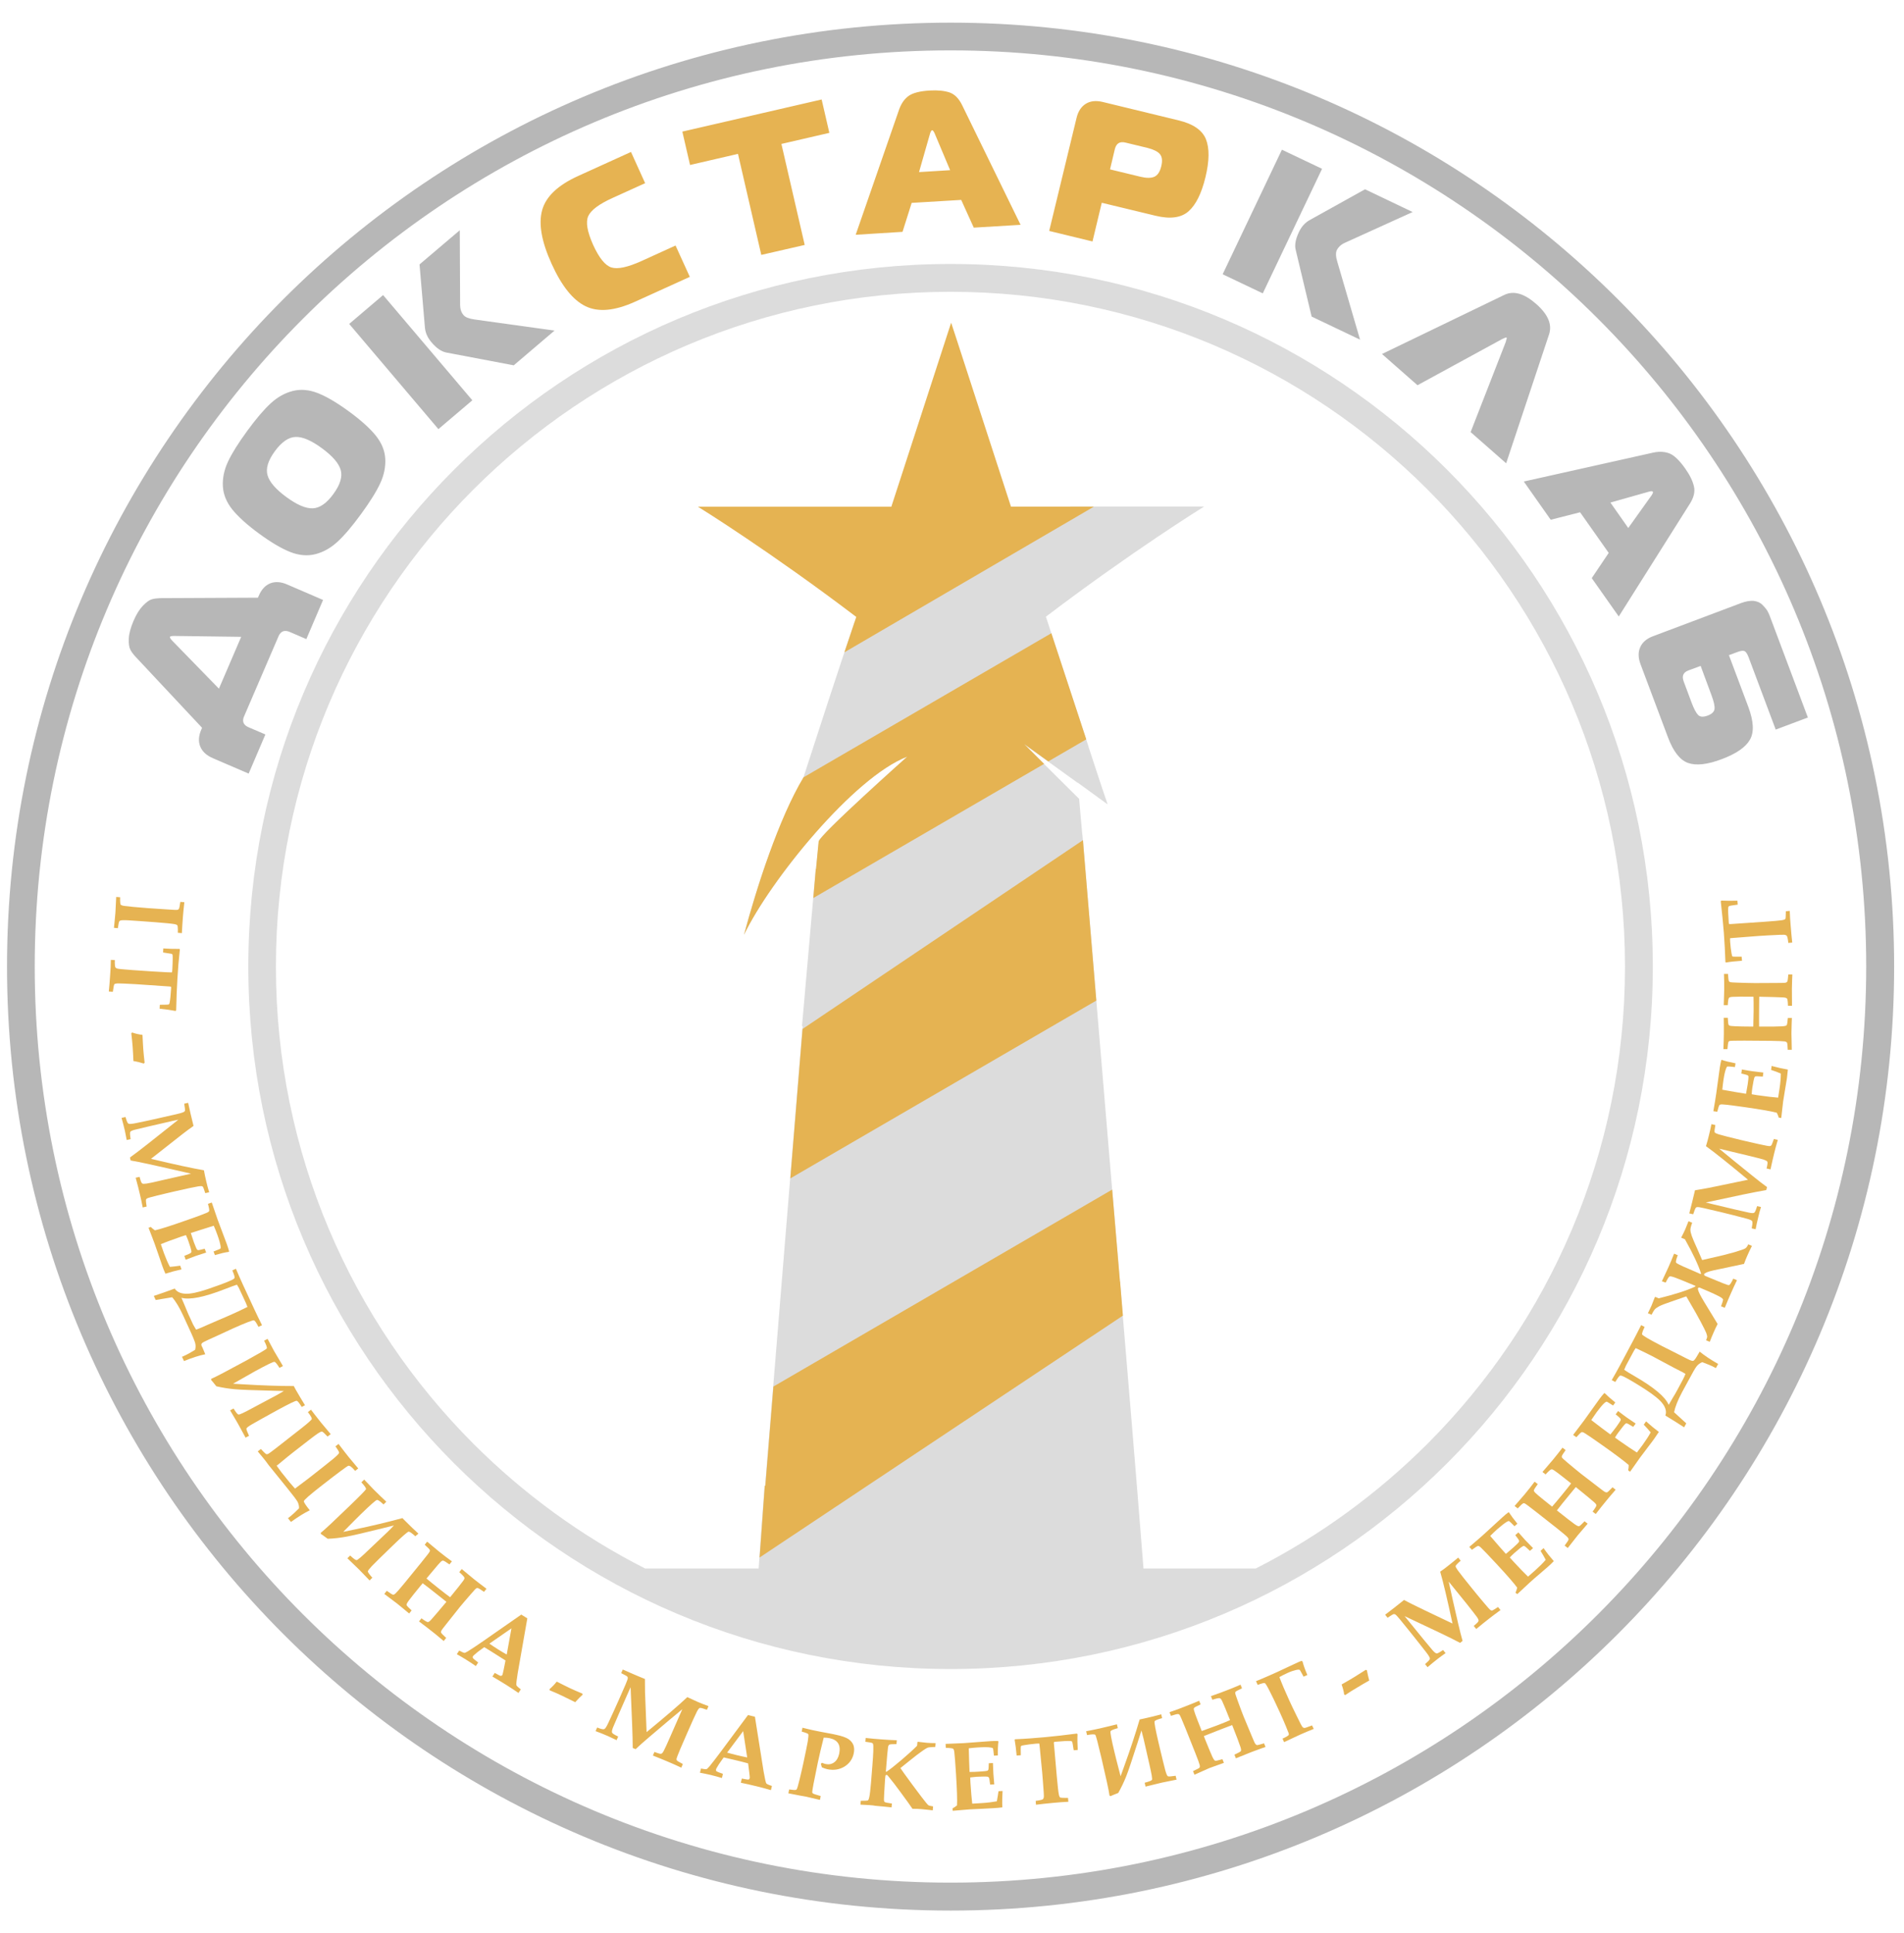
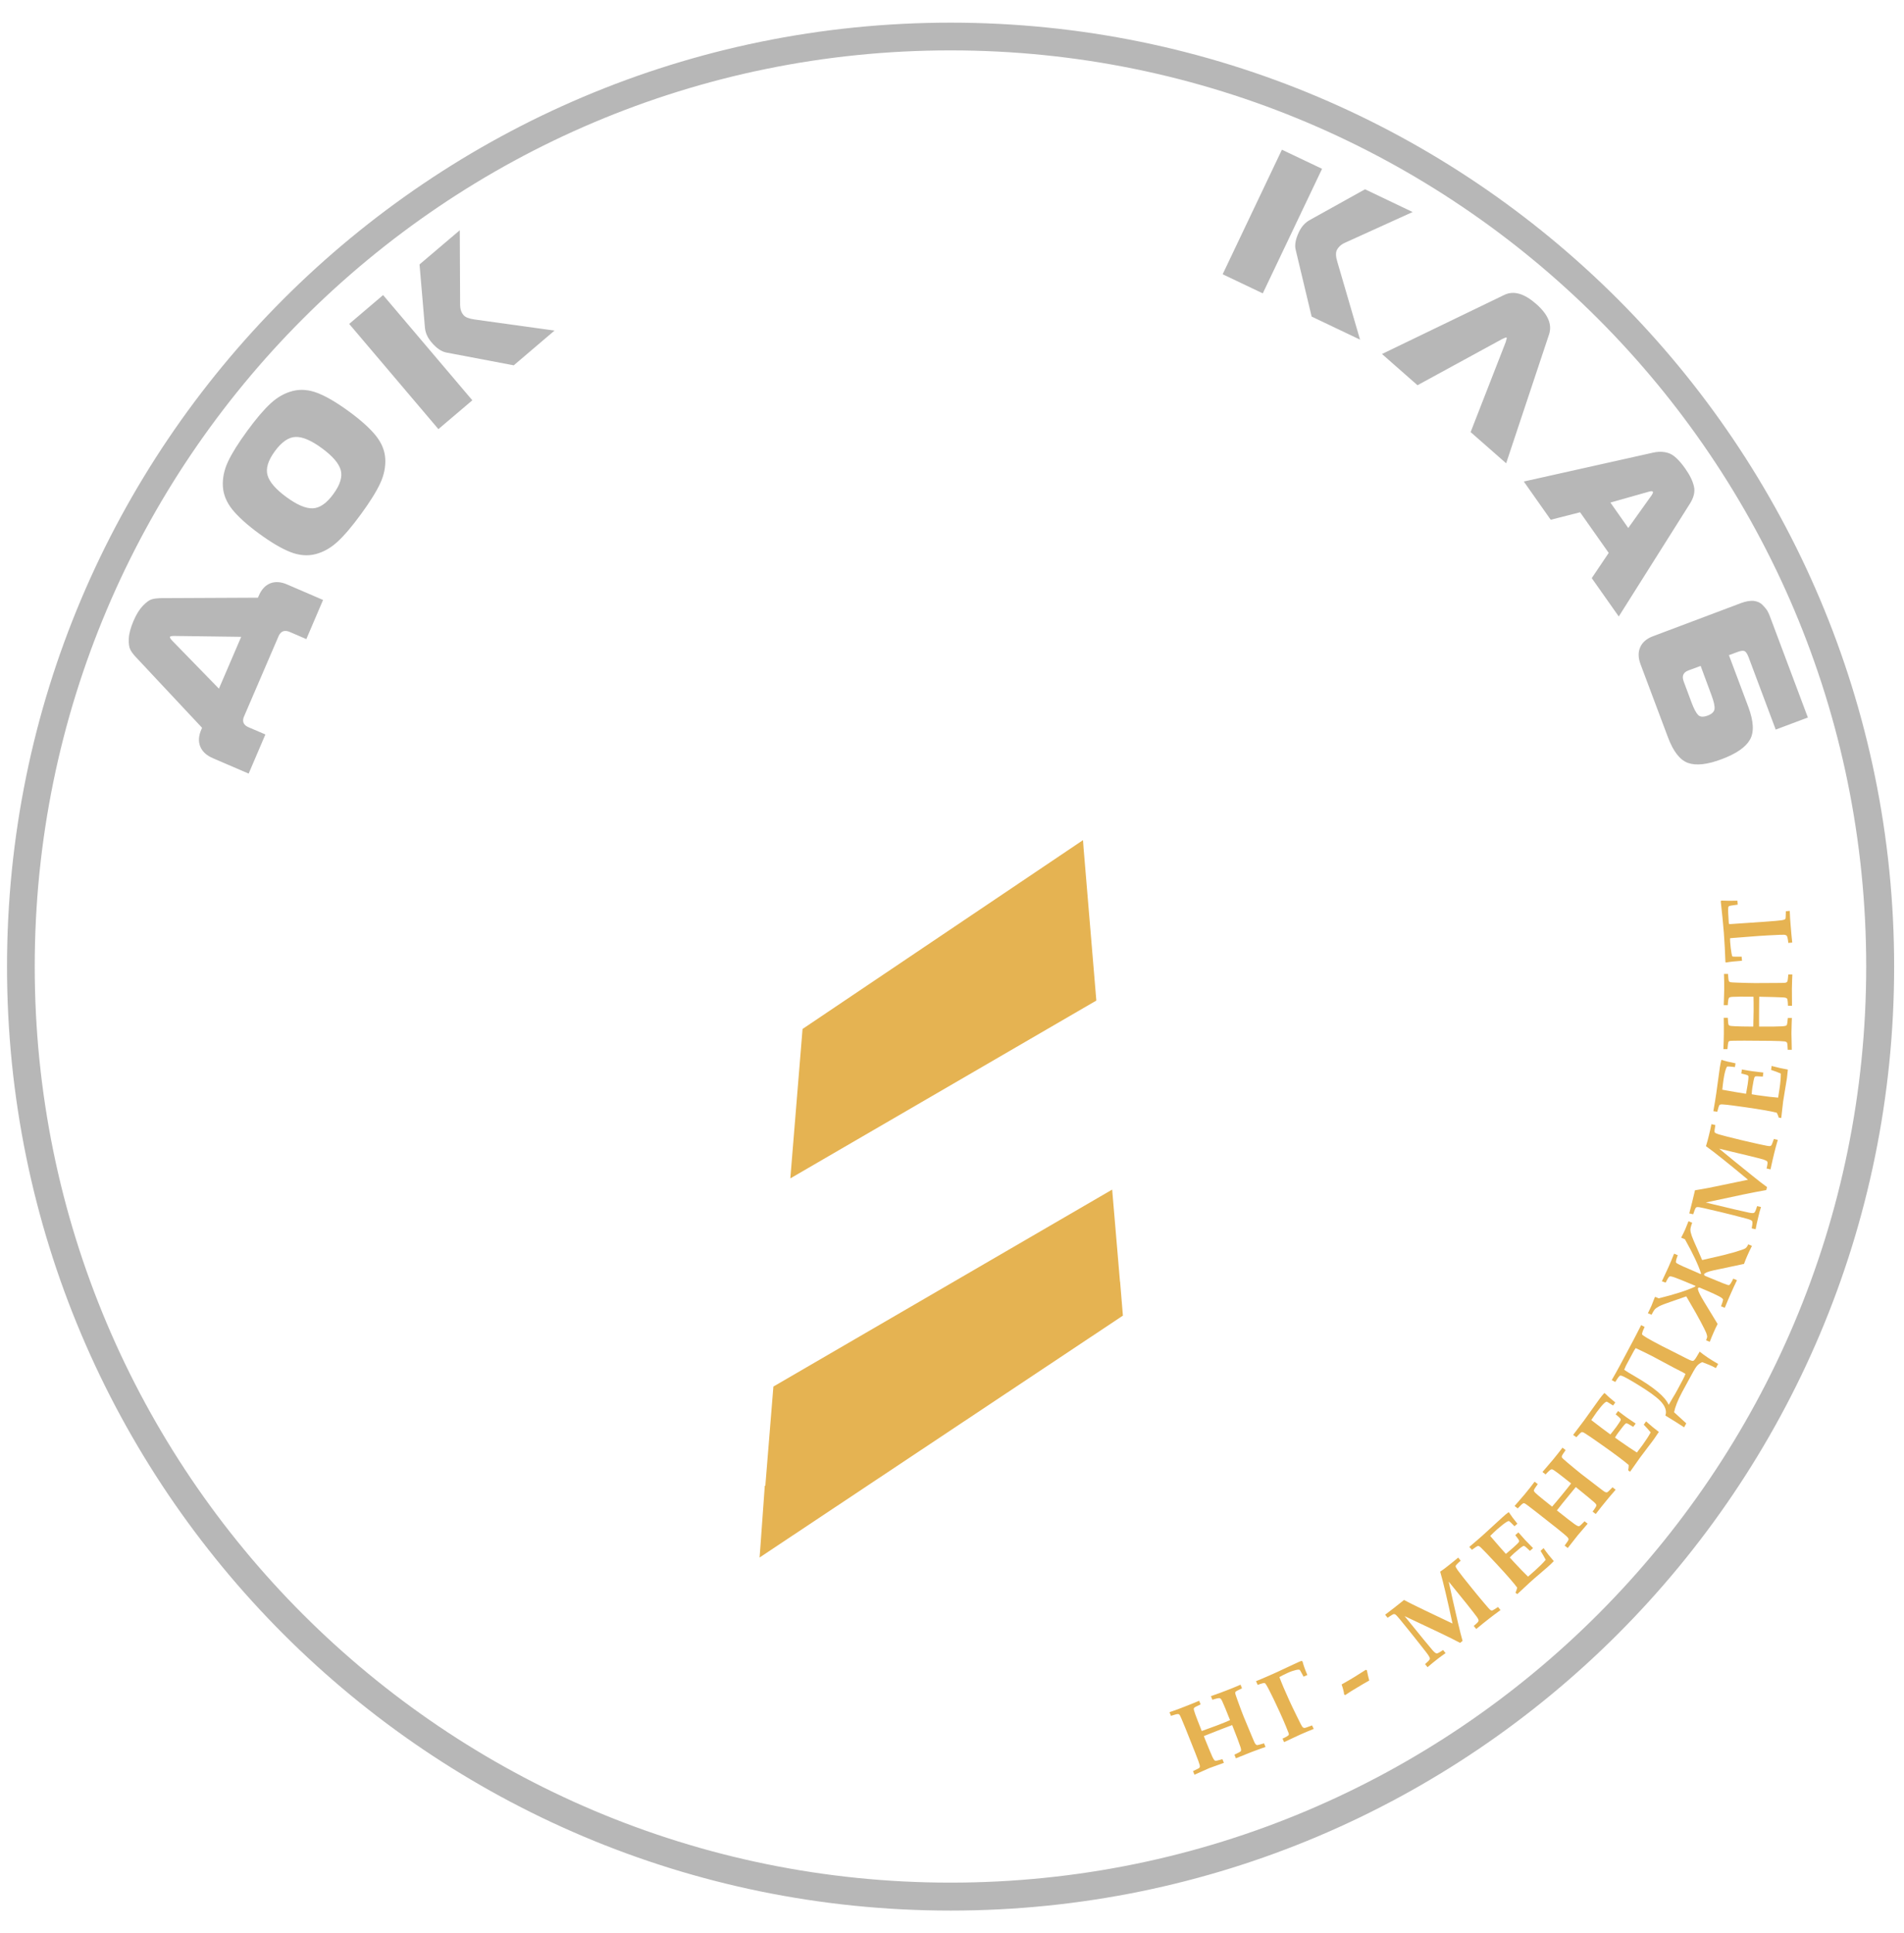
<svg xmlns="http://www.w3.org/2000/svg" width="67" height="68" viewBox="0 0 67 68" fill="none">
  <path fill-rule="evenodd" clip-rule="evenodd" d="M33.45 0.797C42.618 0.797 50.919 4.513 56.928 10.522C62.936 16.531 66.653 24.832 66.653 34C66.653 43.168 62.936 51.469 56.928 57.478C50.919 63.487 42.618 67.203 33.45 67.203C24.282 67.203 15.981 63.487 9.972 57.478C3.963 51.469 0.247 43.168 0.247 34C0.247 24.832 3.963 16.531 9.972 10.522C15.981 4.513 24.282 0.797 33.45 0.797ZM56.231 11.211C50.402 5.381 42.344 1.772 33.446 1.772C24.548 1.772 16.49 5.377 10.66 11.211C4.831 17.04 1.222 25.098 1.222 33.996C1.222 42.894 4.827 50.952 10.66 56.782C16.49 62.611 24.548 66.22 33.446 66.22C42.344 66.22 50.402 62.615 56.231 56.782C62.061 50.952 65.67 42.894 65.67 33.996C65.67 25.098 62.065 17.044 56.231 11.211Z" fill="#B7B7B7" />
-   <path fill-rule="evenodd" clip-rule="evenodd" d="M4.089 31.549L4.227 31.56C4.223 31.711 4.231 31.797 4.246 31.82C4.262 31.839 4.305 31.855 4.38 31.866C4.53 31.886 4.809 31.913 5.223 31.944C5.38 31.955 5.609 31.971 5.908 31.99C6.113 32.005 6.223 32.009 6.247 32.002C6.266 31.998 6.282 31.986 6.294 31.971C6.31 31.948 6.325 31.866 6.345 31.723L6.487 31.735C6.463 31.963 6.443 32.137 6.436 32.257C6.42 32.466 6.408 32.656 6.4 32.822L6.258 32.811C6.262 32.66 6.254 32.575 6.243 32.551C6.227 32.532 6.195 32.516 6.14 32.505C6.03 32.486 5.809 32.466 5.475 32.439C5.03 32.404 4.719 32.385 4.546 32.373C4.368 32.362 4.266 32.365 4.23 32.381C4.215 32.385 4.203 32.4 4.191 32.42C4.179 32.439 4.168 32.516 4.148 32.648L4.01 32.636L4.03 32.439C4.041 32.315 4.053 32.203 4.061 32.106L4.089 31.549ZM3.9 33.763L4.041 33.77C4.038 33.832 4.038 33.898 4.045 33.968C4.049 33.999 4.057 34.022 4.069 34.038C4.081 34.053 4.104 34.061 4.14 34.072C4.187 34.084 4.368 34.099 4.679 34.123C4.9 34.138 5.124 34.154 5.357 34.169C5.809 34.196 6.038 34.208 6.046 34.204C6.054 34.2 6.062 34.161 6.065 34.084C6.073 33.929 6.077 33.794 6.077 33.681C6.077 33.616 6.073 33.581 6.065 33.569C6.062 33.562 6.05 33.554 6.038 33.55C6.022 33.546 5.924 33.531 5.739 33.503L5.746 33.36C5.967 33.376 6.156 33.38 6.317 33.376L6.329 33.395C6.29 33.747 6.262 34.088 6.243 34.425C6.223 34.758 6.207 35.129 6.199 35.543L6.172 35.559C6.014 35.528 5.829 35.501 5.617 35.481L5.624 35.342C5.817 35.342 5.924 35.338 5.939 35.33C5.951 35.322 5.963 35.307 5.967 35.28C5.987 35.191 6.006 35.013 6.022 34.75C6.022 34.727 6.022 34.715 6.014 34.707C6.006 34.703 5.975 34.699 5.924 34.696L4.778 34.618C4.443 34.599 4.242 34.591 4.164 34.591C4.089 34.591 4.041 34.603 4.022 34.622C4.01 34.638 3.994 34.723 3.971 34.885L3.829 34.877C3.845 34.715 3.86 34.541 3.872 34.355C3.892 34.111 3.9 33.914 3.9 33.763ZM4.62 36.344L4.652 36.317C4.754 36.356 4.876 36.383 5.014 36.402C5.022 36.611 5.034 36.778 5.042 36.909C5.053 37.049 5.069 37.204 5.089 37.382L5.057 37.409C4.951 37.374 4.829 37.343 4.695 37.32C4.687 37.134 4.679 36.968 4.668 36.82C4.656 36.666 4.64 36.511 4.62 36.344ZM4.278 39.321L4.416 39.29L4.447 39.387C4.471 39.464 4.494 39.51 4.526 39.526C4.553 39.541 4.636 39.534 4.774 39.507C5.05 39.452 5.349 39.387 5.668 39.313C5.837 39.274 6.03 39.232 6.247 39.181C6.377 39.151 6.455 39.123 6.483 39.104C6.495 39.092 6.506 39.081 6.51 39.061C6.514 39.042 6.506 38.961 6.483 38.822L6.621 38.791C6.648 38.922 6.68 39.054 6.707 39.178C6.743 39.325 6.774 39.464 6.81 39.603C6.684 39.692 6.558 39.785 6.432 39.882C6.345 39.948 5.971 40.242 5.313 40.761C6.16 40.962 6.782 41.097 7.176 41.163C7.199 41.295 7.227 41.422 7.255 41.539C7.286 41.678 7.322 41.809 7.361 41.937L7.223 41.968C7.18 41.825 7.148 41.748 7.129 41.732C7.109 41.717 7.054 41.717 6.963 41.732C6.821 41.755 6.554 41.813 6.164 41.902C5.967 41.949 5.758 41.995 5.538 42.05C5.317 42.104 5.195 42.139 5.168 42.158C5.152 42.169 5.14 42.185 5.136 42.2C5.132 42.216 5.136 42.297 5.16 42.44L5.022 42.471C4.987 42.293 4.955 42.135 4.92 41.995C4.888 41.856 4.841 41.666 4.774 41.426L4.912 41.395L4.939 41.492C4.959 41.566 4.983 41.612 5.006 41.628C5.03 41.643 5.081 41.643 5.16 41.631C5.239 41.62 5.428 41.581 5.715 41.511L6.723 41.283C6.337 41.194 5.837 41.078 5.219 40.943C4.963 40.888 4.758 40.846 4.597 40.819L4.573 40.714C4.746 40.59 4.963 40.424 5.223 40.219L6.278 39.383L6.05 39.433C5.424 39.576 4.99 39.677 4.754 39.735C4.66 39.758 4.601 39.785 4.585 39.812C4.569 39.839 4.573 39.925 4.597 40.068L4.459 40.099C4.439 39.986 4.416 39.874 4.392 39.762C4.353 39.596 4.313 39.449 4.278 39.321ZM5.227 43.187C5.305 43.381 5.372 43.567 5.439 43.741C5.487 43.876 5.538 44.023 5.593 44.182C5.652 44.352 5.691 44.468 5.711 44.527C5.743 44.616 5.778 44.709 5.821 44.801C5.999 44.743 6.188 44.693 6.388 44.65L6.341 44.519C6.207 44.538 6.085 44.554 5.979 44.561C5.904 44.418 5.837 44.26 5.77 44.081L5.66 43.764C5.821 43.694 6.058 43.609 6.365 43.501C6.424 43.481 6.483 43.462 6.542 43.443C6.577 43.52 6.605 43.586 6.625 43.644C6.692 43.83 6.727 43.95 6.735 44.008C6.739 44.031 6.735 44.05 6.723 44.062C6.707 44.081 6.629 44.12 6.487 44.174L6.534 44.31L6.896 44.174C6.951 44.155 7.07 44.116 7.255 44.058L7.203 43.923C7.085 43.954 7.014 43.969 6.991 43.973C6.963 43.973 6.944 43.965 6.932 43.95C6.912 43.923 6.877 43.838 6.821 43.691C6.786 43.59 6.751 43.485 6.715 43.369C6.916 43.303 7.184 43.218 7.522 43.114C7.574 43.23 7.613 43.334 7.644 43.42C7.711 43.602 7.747 43.737 7.763 43.834C7.767 43.876 7.767 43.907 7.759 43.915C7.751 43.927 7.668 43.962 7.515 44.02L7.562 44.147C7.759 44.089 7.92 44.05 8.046 44.035L8.062 44.016C8.042 43.938 8.015 43.857 7.983 43.764L7.656 42.893C7.605 42.75 7.538 42.553 7.452 42.297L7.318 42.344C7.357 42.487 7.369 42.568 7.361 42.595C7.353 42.618 7.314 42.645 7.251 42.669C7.133 42.719 6.892 42.808 6.522 42.936C5.983 43.126 5.624 43.238 5.451 43.276C5.4 43.242 5.353 43.203 5.305 43.156L5.227 43.187ZM7.223 47.635C7.01 47.677 6.762 47.758 6.475 47.874L6.404 47.724L6.467 47.697C6.581 47.646 6.715 47.573 6.865 47.48C6.888 47.398 6.888 47.321 6.869 47.244C6.849 47.166 6.774 46.984 6.64 46.698L6.443 46.268C6.314 45.99 6.188 45.777 6.058 45.63L5.479 45.726L5.412 45.583C5.632 45.51 5.88 45.425 6.148 45.324C6.223 45.44 6.349 45.498 6.53 45.506C6.707 45.514 6.967 45.459 7.31 45.343C7.652 45.227 7.928 45.127 8.133 45.034C8.196 45.007 8.235 44.979 8.251 44.956C8.267 44.933 8.243 44.844 8.176 44.685L8.302 44.627C8.381 44.817 8.46 44.995 8.534 45.157L8.952 46.059C9.019 46.199 9.105 46.384 9.22 46.613L9.094 46.671C9.027 46.535 8.975 46.458 8.94 46.443C8.905 46.427 8.652 46.524 8.176 46.737C8.16 46.744 8.042 46.798 7.818 46.903L7.31 47.135C7.196 47.186 7.129 47.224 7.113 47.24C7.097 47.259 7.085 47.275 7.085 47.286C7.085 47.302 7.089 47.317 7.093 47.34C7.113 47.364 7.152 47.464 7.223 47.635ZM6.9 46.768C6.967 46.744 7.034 46.721 7.101 46.69L7.31 46.597L8.117 46.249C8.318 46.16 8.515 46.067 8.708 45.97C8.684 45.904 8.664 45.858 8.649 45.823L8.416 45.324C8.404 45.297 8.393 45.274 8.377 45.254L8.337 45.188C8.263 45.212 8.129 45.258 7.932 45.336C7.192 45.626 6.676 45.73 6.384 45.649C6.432 45.765 6.471 45.85 6.495 45.908C6.538 46.017 6.581 46.117 6.621 46.21L6.794 46.586C6.821 46.632 6.853 46.694 6.9 46.768ZM10.732 49.427C10.637 49.276 10.531 49.094 10.409 48.885L10.338 48.753C9.826 48.753 9.247 48.734 8.601 48.695L8.2 48.672C8.637 48.424 8.893 48.277 8.971 48.234C9.393 48.006 9.617 47.894 9.657 47.902C9.692 47.909 9.751 47.979 9.834 48.114L9.956 48.049C9.865 47.898 9.759 47.72 9.641 47.515C9.601 47.445 9.527 47.306 9.416 47.093L9.294 47.158C9.373 47.313 9.405 47.402 9.385 47.433C9.365 47.464 9.117 47.608 8.645 47.867C8.003 48.215 7.601 48.428 7.436 48.498L7.428 48.536C7.459 48.567 7.518 48.645 7.613 48.761C7.83 48.811 8.046 48.846 8.263 48.865C8.479 48.885 8.908 48.9 9.55 48.916L9.987 48.927C9.861 49.001 9.775 49.055 9.727 49.078L8.885 49.527C8.586 49.69 8.42 49.767 8.389 49.756C8.357 49.748 8.298 49.674 8.219 49.543L8.097 49.608C8.267 49.891 8.365 50.061 8.393 50.112C8.436 50.193 8.503 50.313 8.593 50.479C8.621 50.534 8.637 50.565 8.641 50.568L8.763 50.503C8.696 50.359 8.664 50.274 8.672 50.247C8.68 50.22 8.739 50.174 8.857 50.104C8.975 50.034 9.267 49.872 9.739 49.612C10.172 49.376 10.405 49.264 10.44 49.272C10.476 49.279 10.535 49.353 10.617 49.489L10.732 49.427ZM9.07 51.052L9.18 50.967C9.279 51.072 9.338 51.13 9.357 51.141C9.377 51.153 9.401 51.153 9.424 51.145C9.448 51.137 9.546 51.068 9.72 50.932C9.893 50.797 10.176 50.576 10.566 50.27C10.834 50.061 10.968 49.941 10.972 49.91C10.976 49.876 10.932 49.798 10.834 49.67L10.944 49.585C10.956 49.601 11.003 49.659 11.074 49.756C11.157 49.864 11.236 49.961 11.303 50.046C11.362 50.119 11.472 50.251 11.637 50.444L11.527 50.53C11.425 50.421 11.362 50.363 11.334 50.355C11.31 50.348 11.255 50.375 11.173 50.429C11.09 50.483 10.818 50.692 10.357 51.052C10.212 51.168 10.062 51.284 9.916 51.408C9.838 51.474 9.779 51.524 9.735 51.555C9.818 51.672 9.877 51.749 9.905 51.788L10.192 52.144C10.232 52.19 10.294 52.264 10.381 52.36L10.858 52.001C11.31 51.648 11.602 51.416 11.732 51.308C11.862 51.199 11.929 51.13 11.933 51.102C11.937 51.075 11.893 50.998 11.803 50.874L11.913 50.789C12.055 50.979 12.177 51.133 12.279 51.261C12.389 51.393 12.496 51.52 12.606 51.652L12.496 51.737C12.385 51.602 12.307 51.544 12.255 51.559C12.208 51.575 11.893 51.807 11.318 52.256C10.901 52.581 10.692 52.763 10.692 52.806C10.692 52.844 10.763 52.953 10.901 53.123C10.708 53.216 10.487 53.355 10.239 53.533L10.133 53.402L10.188 53.359C10.287 53.282 10.397 53.181 10.523 53.053C10.527 52.972 10.507 52.895 10.472 52.825C10.432 52.755 10.314 52.596 10.113 52.349L9.452 51.532C9.338 51.37 9.204 51.211 9.07 51.052ZM14.724 53.944C14.591 53.824 14.437 53.676 14.268 53.506L14.161 53.398C13.665 53.533 13.102 53.669 12.472 53.8L12.078 53.882C12.429 53.525 12.637 53.32 12.7 53.258C13.043 52.925 13.232 52.759 13.267 52.759C13.303 52.755 13.382 52.809 13.496 52.918L13.594 52.821C13.464 52.701 13.315 52.558 13.145 52.388C13.086 52.33 12.976 52.213 12.815 52.043L12.716 52.14C12.834 52.267 12.889 52.349 12.878 52.38C12.866 52.415 12.669 52.616 12.279 52.991C11.755 53.498 11.428 53.804 11.287 53.916L11.291 53.955C11.33 53.978 11.409 54.036 11.531 54.125C11.755 54.118 11.972 54.09 12.185 54.052C12.397 54.013 12.819 53.916 13.441 53.761L13.862 53.657C13.76 53.761 13.693 53.835 13.653 53.87L12.964 54.524C12.72 54.76 12.582 54.876 12.547 54.876C12.511 54.876 12.437 54.822 12.322 54.714L12.224 54.81C12.464 55.039 12.602 55.174 12.645 55.217C12.708 55.283 12.807 55.383 12.937 55.519C12.98 55.565 13.004 55.588 13.004 55.592L13.102 55.495C12.996 55.376 12.944 55.302 12.944 55.275C12.944 55.248 12.992 55.186 13.082 55.089C13.177 54.992 13.413 54.756 13.799 54.385C14.149 54.044 14.346 53.874 14.382 53.874C14.417 53.874 14.496 53.928 14.614 54.036L14.724 53.944ZM13.523 56.065L13.61 55.956C13.732 56.045 13.807 56.088 13.831 56.092C13.854 56.096 13.882 56.08 13.913 56.053C13.96 56.01 14.063 55.894 14.224 55.697L14.811 54.977C15.008 54.733 15.114 54.598 15.122 54.571C15.13 54.555 15.13 54.536 15.126 54.524C15.118 54.497 15.055 54.435 14.945 54.334L15.031 54.226C15.205 54.373 15.343 54.485 15.445 54.571C15.61 54.702 15.76 54.818 15.902 54.919L15.815 55.027C15.701 54.946 15.63 54.903 15.602 54.896C15.587 54.892 15.571 54.892 15.559 54.9C15.536 54.907 15.488 54.954 15.417 55.035C15.311 55.159 15.205 55.283 15.098 55.414L15.008 55.523C15.098 55.6 15.24 55.716 15.441 55.875C15.618 56.014 15.752 56.119 15.839 56.181C16.071 55.898 16.225 55.708 16.296 55.608C16.335 55.554 16.351 55.519 16.343 55.495C16.335 55.465 16.276 55.399 16.162 55.298L16.248 55.19C16.465 55.368 16.61 55.492 16.689 55.554C16.823 55.658 16.965 55.77 17.119 55.883L17.032 55.991C16.914 55.91 16.839 55.863 16.811 55.859C16.796 55.855 16.784 55.859 16.768 55.863C16.744 55.875 16.681 55.941 16.575 56.065C16.414 56.25 16.284 56.401 16.185 56.521L15.705 57.125C15.595 57.261 15.536 57.342 15.528 57.365C15.516 57.392 15.516 57.411 15.524 57.431C15.532 57.45 15.591 57.512 15.701 57.613L15.614 57.721L15.469 57.601C15.362 57.512 15.276 57.438 15.213 57.392C15.083 57.288 14.925 57.168 14.744 57.032L14.831 56.924C14.953 57.013 15.028 57.055 15.055 57.055C15.083 57.055 15.122 57.028 15.173 56.97C15.26 56.873 15.441 56.664 15.709 56.343C15.61 56.266 15.5 56.177 15.378 56.08C15.189 55.929 15.02 55.797 14.874 55.689L14.803 55.774C14.614 56.003 14.476 56.177 14.386 56.297C14.327 56.378 14.299 56.432 14.307 56.455C14.315 56.483 14.374 56.544 14.484 56.645L14.398 56.753L14.244 56.626C14.146 56.544 14.059 56.471 13.98 56.409L13.523 56.065ZM16.158 58.058L16.075 58.185C16.158 58.228 16.264 58.294 16.398 58.375C16.54 58.464 16.654 58.538 16.744 58.603L16.827 58.476C16.717 58.395 16.654 58.34 16.642 58.321C16.63 58.302 16.63 58.278 16.642 58.259C16.654 58.244 16.666 58.228 16.685 58.213C16.764 58.143 16.827 58.089 16.874 58.058L17.04 57.938C17.146 58 17.26 58.073 17.39 58.154C17.536 58.247 17.67 58.329 17.788 58.406L17.729 58.704C17.701 58.832 17.686 58.905 17.674 58.921C17.662 58.94 17.642 58.948 17.619 58.948C17.595 58.944 17.524 58.909 17.41 58.843L17.327 58.971C17.481 59.06 17.642 59.157 17.808 59.261C17.945 59.35 18.095 59.443 18.245 59.548L18.327 59.42C18.229 59.35 18.178 59.3 18.17 59.269C18.162 59.238 18.178 59.099 18.217 58.855L18.556 56.924L18.343 56.792L17.036 57.702C16.803 57.864 16.618 57.988 16.48 58.073C16.41 58.116 16.362 58.139 16.343 58.139C16.315 58.135 16.252 58.108 16.158 58.058ZM17.997 57.276L17.831 58.197C17.725 58.139 17.619 58.073 17.508 58.004C17.402 57.938 17.308 57.872 17.221 57.814L17.997 57.276ZM19.343 59.455L19.335 59.416C19.418 59.347 19.505 59.258 19.591 59.149C19.78 59.246 19.934 59.32 20.052 59.378C20.178 59.436 20.324 59.502 20.493 59.571L20.501 59.61C20.418 59.683 20.332 59.772 20.241 59.873C20.072 59.788 19.922 59.714 19.784 59.649C19.646 59.583 19.497 59.517 19.343 59.455ZM20.958 60.891L21.013 60.763L21.107 60.798C21.186 60.825 21.237 60.833 21.269 60.817C21.296 60.806 21.344 60.736 21.403 60.608C21.521 60.357 21.647 60.082 21.777 59.788C21.848 59.629 21.926 59.451 22.013 59.25C22.064 59.13 22.092 59.053 22.092 59.018C22.092 59.002 22.084 58.987 22.072 58.971C22.06 58.956 21.989 58.917 21.859 58.851L21.915 58.724C22.041 58.778 22.163 58.832 22.285 58.886C22.426 58.948 22.56 59.002 22.694 59.056C22.694 59.211 22.694 59.366 22.698 59.521C22.702 59.629 22.718 60.097 22.753 60.926C23.423 60.376 23.899 59.966 24.186 59.695C24.309 59.753 24.427 59.807 24.541 59.858C24.675 59.916 24.805 59.966 24.931 60.012L24.876 60.14C24.734 60.09 24.651 60.067 24.624 60.074C24.6 60.082 24.565 60.125 24.525 60.202C24.462 60.33 24.348 60.574 24.191 60.937C24.112 61.119 24.025 61.313 23.939 61.518C23.852 61.723 23.808 61.843 23.805 61.874C23.805 61.893 23.808 61.909 23.82 61.924C23.832 61.94 23.899 61.979 24.029 62.048L23.974 62.176C23.808 62.099 23.659 62.029 23.525 61.975C23.391 61.917 23.21 61.843 22.974 61.75L23.029 61.623L23.123 61.657C23.198 61.684 23.245 61.696 23.273 61.684C23.301 61.677 23.332 61.634 23.367 61.564C23.403 61.495 23.482 61.325 23.6 61.053L24.009 60.121C23.706 60.368 23.316 60.701 22.836 61.108C22.639 61.278 22.482 61.413 22.367 61.526L22.265 61.483C22.265 61.27 22.257 61.003 22.245 60.678L22.19 59.347L22.096 59.556C21.84 60.136 21.666 60.535 21.572 60.759C21.537 60.848 21.525 60.91 21.537 60.941C21.548 60.972 21.619 61.019 21.753 61.081L21.698 61.208C21.596 61.158 21.489 61.108 21.383 61.061C21.229 60.995 21.088 60.937 20.958 60.891ZM24.667 62.207L24.631 62.354C24.722 62.37 24.848 62.397 25.002 62.431C25.163 62.47 25.297 62.509 25.403 62.54L25.439 62.393C25.309 62.35 25.234 62.319 25.214 62.304C25.195 62.288 25.191 62.269 25.195 62.246C25.198 62.226 25.206 62.207 25.218 62.188C25.273 62.095 25.313 62.025 25.348 61.983L25.466 61.816C25.588 61.843 25.722 61.874 25.868 61.909C26.037 61.952 26.191 61.986 26.325 62.025L26.364 62.327C26.38 62.455 26.388 62.532 26.38 62.551C26.372 62.575 26.36 62.59 26.337 62.594C26.313 62.598 26.238 62.586 26.104 62.559L26.069 62.706C26.242 62.741 26.427 62.784 26.62 62.83C26.782 62.869 26.951 62.915 27.128 62.966L27.163 62.819C27.049 62.784 26.982 62.753 26.963 62.726C26.947 62.699 26.915 62.563 26.872 62.319L26.565 60.384L26.321 60.326L25.376 61.599C25.206 61.824 25.073 62.002 24.97 62.126C24.915 62.188 24.88 62.222 24.86 62.23C24.836 62.234 24.769 62.226 24.667 62.207ZM26.151 60.891L26.293 61.816C26.175 61.793 26.053 61.766 25.923 61.735C25.801 61.704 25.691 61.677 25.588 61.646L26.151 60.891ZM27.742 63.078L27.77 62.942C27.904 62.962 27.982 62.966 28.002 62.958C28.018 62.954 28.03 62.946 28.038 62.931C28.053 62.907 28.089 62.795 28.136 62.594C28.183 62.397 28.23 62.203 28.27 62.013C28.345 61.661 28.396 61.41 28.424 61.259C28.447 61.108 28.455 61.019 28.443 60.999C28.431 60.98 28.384 60.957 28.305 60.934L28.211 60.907L28.238 60.771L28.427 60.817C28.546 60.844 28.636 60.868 28.707 60.879C28.802 60.899 28.955 60.93 29.168 60.968C29.282 60.988 29.365 61.007 29.42 61.019C29.62 61.061 29.762 61.112 29.849 61.166C29.936 61.224 29.995 61.294 30.03 61.379C30.061 61.464 30.066 61.564 30.042 61.677C29.998 61.878 29.888 62.033 29.711 62.141C29.534 62.246 29.333 62.277 29.109 62.23C29.081 62.222 29.05 62.215 29.018 62.203C28.987 62.191 28.955 62.18 28.92 62.164C28.908 62.122 28.896 62.079 28.884 62.037L28.931 62.006C28.955 62.017 28.979 62.025 28.998 62.033C29.018 62.041 29.038 62.044 29.053 62.048C29.168 62.072 29.266 62.052 29.353 61.99C29.439 61.928 29.498 61.828 29.53 61.688C29.561 61.533 29.55 61.413 29.494 61.321C29.435 61.228 29.337 61.17 29.195 61.139C29.136 61.127 29.069 61.119 28.986 61.119C28.9 61.456 28.833 61.742 28.782 61.979C28.766 62.056 28.715 62.311 28.628 62.741C28.597 62.911 28.581 63.008 28.581 63.035C28.581 63.055 28.589 63.07 28.605 63.082C28.628 63.101 28.719 63.128 28.88 63.175L28.853 63.31C28.656 63.264 28.49 63.225 28.357 63.194C28.297 63.186 28.093 63.148 27.742 63.078ZM30.278 63.477L30.29 63.341C30.432 63.341 30.51 63.337 30.526 63.333C30.538 63.329 30.55 63.322 30.554 63.314C30.566 63.298 30.577 63.267 30.589 63.213C30.609 63.124 30.628 62.962 30.648 62.726L30.699 62.091C30.715 61.89 30.727 61.719 30.731 61.584C30.735 61.448 30.731 61.367 30.723 61.344C30.719 61.328 30.707 61.317 30.692 61.309C30.668 61.297 30.589 61.282 30.451 61.266L30.463 61.131C30.668 61.154 30.849 61.17 31.011 61.181C31.203 61.197 31.385 61.205 31.558 61.212L31.546 61.348C31.4 61.348 31.318 61.352 31.294 61.367C31.27 61.379 31.255 61.413 31.247 61.472C31.235 61.541 31.211 61.824 31.172 62.319H31.196C31.318 62.238 31.495 62.099 31.727 61.901C31.959 61.704 32.141 61.537 32.27 61.406L32.278 61.344L32.282 61.282L32.298 61.266C32.42 61.282 32.526 61.294 32.613 61.301C32.704 61.309 32.81 61.313 32.924 61.313L32.912 61.448L32.814 61.452C32.735 61.456 32.684 61.46 32.66 61.468C32.613 61.483 32.55 61.522 32.467 61.58C32.345 61.665 32.192 61.781 32.007 61.932L31.684 62.191L31.826 62.393C31.995 62.629 32.196 62.9 32.428 63.206C32.562 63.384 32.645 63.48 32.672 63.5C32.692 63.511 32.747 63.527 32.834 63.538L32.822 63.678L32.731 63.666L32.428 63.635C32.345 63.627 32.239 63.623 32.109 63.623C32.026 63.5 31.885 63.302 31.684 63.031C31.534 62.826 31.392 62.64 31.255 62.474C31.239 62.451 31.223 62.439 31.215 62.435C31.207 62.431 31.203 62.431 31.196 62.431C31.18 62.431 31.168 62.435 31.16 62.451C31.156 62.459 31.152 62.505 31.144 62.586L31.113 63.097C31.105 63.248 31.101 63.333 31.113 63.356C31.117 63.372 31.129 63.384 31.144 63.391C31.168 63.403 31.247 63.418 31.385 63.438L31.373 63.573C31.203 63.554 31.018 63.535 30.814 63.519C30.711 63.496 30.534 63.488 30.278 63.477ZM33.523 63.693L33.519 63.608C33.578 63.577 33.629 63.542 33.676 63.504C33.688 63.325 33.676 62.958 33.641 62.397C33.617 62.013 33.597 61.762 33.582 61.634C33.574 61.568 33.562 61.526 33.538 61.51C33.519 61.495 33.432 61.483 33.282 61.479L33.275 61.34C33.542 61.328 33.755 61.321 33.913 61.313L34.854 61.243C34.952 61.236 35.043 61.236 35.121 61.239L35.133 61.259C35.117 61.383 35.11 61.545 35.114 61.746L34.976 61.754C34.96 61.592 34.948 61.506 34.94 61.495C34.932 61.483 34.905 61.475 34.861 61.468C34.767 61.452 34.621 61.452 34.424 61.464C34.33 61.471 34.216 61.479 34.09 61.495C34.098 61.843 34.109 62.122 34.117 62.327C34.239 62.327 34.354 62.323 34.46 62.315C34.617 62.304 34.712 62.296 34.743 62.284C34.763 62.277 34.775 62.261 34.783 62.234C34.787 62.215 34.791 62.141 34.795 62.021L34.94 62.013C34.948 62.203 34.952 62.327 34.956 62.385L34.987 62.764L34.842 62.772C34.826 62.625 34.81 62.54 34.795 62.52C34.787 62.509 34.771 62.497 34.747 62.493C34.688 62.486 34.562 62.486 34.361 62.497C34.298 62.501 34.228 62.509 34.141 62.52C34.141 62.578 34.145 62.64 34.149 62.702C34.169 63.024 34.192 63.267 34.212 63.442L34.55 63.422C34.743 63.411 34.921 63.387 35.078 63.36C35.098 63.256 35.117 63.136 35.137 63.004L35.279 62.996C35.267 63.198 35.263 63.391 35.271 63.573C35.169 63.585 35.066 63.596 34.972 63.6C34.909 63.604 34.787 63.612 34.602 63.62C34.428 63.627 34.271 63.635 34.125 63.643C33.936 63.658 33.735 63.674 33.523 63.693ZM36.456 63.48L36.444 63.345C36.508 63.337 36.574 63.325 36.641 63.31C36.673 63.302 36.697 63.291 36.708 63.275C36.72 63.26 36.728 63.236 36.732 63.202C36.736 63.151 36.724 62.977 36.7 62.671C36.685 62.455 36.665 62.234 36.641 62.01C36.598 61.568 36.578 61.34 36.574 61.332C36.571 61.325 36.531 61.325 36.452 61.332C36.295 61.348 36.157 61.363 36.047 61.383C35.98 61.394 35.944 61.402 35.937 61.41C35.929 61.417 35.925 61.425 35.921 61.441C35.917 61.456 35.917 61.557 35.921 61.739L35.775 61.75C35.755 61.533 35.732 61.348 35.704 61.193L35.72 61.177C36.078 61.162 36.429 61.135 36.767 61.104C37.106 61.073 37.48 61.03 37.898 60.976L37.917 61.003C37.909 61.162 37.913 61.344 37.925 61.553L37.783 61.564C37.756 61.375 37.736 61.274 37.724 61.259C37.716 61.247 37.697 61.239 37.669 61.239C37.578 61.232 37.397 61.243 37.126 61.266C37.102 61.27 37.09 61.274 37.086 61.282C37.082 61.29 37.082 61.321 37.09 61.371L37.189 62.497C37.22 62.822 37.24 63.024 37.256 63.097C37.267 63.171 37.287 63.213 37.311 63.229C37.327 63.236 37.417 63.24 37.583 63.24L37.594 63.376C37.429 63.384 37.252 63.395 37.063 63.414C36.807 63.438 36.606 63.461 36.456 63.48ZM40.862 60.299L40.894 60.434C40.736 60.477 40.65 60.512 40.63 60.543C40.611 60.574 40.658 60.825 40.768 61.297C40.89 61.812 40.969 62.137 41.004 62.265C41.04 62.393 41.071 62.466 41.095 62.478C41.118 62.493 41.209 62.486 41.37 62.462L41.402 62.598C41.398 62.598 41.367 62.606 41.303 62.617C41.114 62.656 40.977 62.683 40.886 62.702C40.827 62.714 40.634 62.764 40.311 62.842L40.28 62.706C40.433 62.667 40.516 62.633 40.536 62.606C40.555 62.578 40.524 62.401 40.449 62.072L40.24 61.154C40.229 61.104 40.201 61.007 40.166 60.868L40.036 61.278C39.843 61.882 39.709 62.284 39.63 62.482C39.551 62.679 39.457 62.877 39.35 63.066C39.209 63.12 39.118 63.159 39.079 63.178L39.043 63.159C39.02 62.985 38.925 62.547 38.76 61.843C38.638 61.321 38.567 61.05 38.543 61.023C38.52 60.995 38.421 60.999 38.252 61.03L38.22 60.895C38.457 60.848 38.614 60.817 38.693 60.798C38.929 60.744 39.13 60.694 39.303 60.651L39.335 60.786C39.181 60.829 39.094 60.864 39.079 60.895C39.063 60.926 39.106 61.173 39.217 61.63C39.236 61.715 39.307 61.998 39.433 62.478L39.567 62.106C39.784 61.506 39.961 60.965 40.103 60.481L40.248 60.45C40.481 60.399 40.689 60.349 40.862 60.299Z" fill="#E6B352" />
  <path fill-rule="evenodd" clip-rule="evenodd" d="M42.032 62.424L41.981 62.296C42.118 62.234 42.197 62.195 42.209 62.176C42.225 62.157 42.225 62.126 42.217 62.087C42.201 62.025 42.15 61.878 42.056 61.646L41.713 60.786C41.595 60.496 41.528 60.341 41.508 60.318C41.496 60.306 41.481 60.295 41.465 60.291C41.437 60.283 41.351 60.306 41.205 60.353L41.154 60.225C41.37 60.152 41.54 60.09 41.662 60.039C41.859 59.962 42.036 59.892 42.197 59.823L42.248 59.95C42.123 60.008 42.048 60.047 42.028 60.066C42.016 60.078 42.008 60.09 42.008 60.105C42.004 60.129 42.024 60.19 42.059 60.295C42.115 60.446 42.174 60.601 42.237 60.755L42.288 60.887C42.398 60.848 42.575 60.783 42.816 60.694C43.028 60.612 43.186 60.55 43.284 60.504C43.15 60.163 43.056 59.939 43.005 59.83C42.977 59.772 42.949 59.741 42.926 59.734C42.894 59.722 42.808 59.741 42.662 59.788L42.611 59.66C42.879 59.567 43.056 59.501 43.15 59.463C43.312 59.401 43.477 59.335 43.654 59.258L43.705 59.385C43.572 59.447 43.497 59.486 43.481 59.505C43.469 59.517 43.465 59.529 43.465 59.544C43.465 59.571 43.493 59.656 43.548 59.807C43.631 60.039 43.702 60.225 43.757 60.365L44.052 61.073C44.119 61.235 44.158 61.324 44.178 61.344C44.194 61.363 44.213 61.379 44.233 61.383C44.253 61.386 44.335 61.363 44.481 61.321L44.532 61.448L44.355 61.51C44.221 61.557 44.119 61.595 44.04 61.626C43.883 61.688 43.702 61.762 43.489 61.847L43.438 61.719C43.575 61.657 43.65 61.615 43.666 61.592C43.678 61.568 43.674 61.522 43.65 61.448C43.611 61.324 43.513 61.069 43.359 60.678C43.241 60.724 43.107 60.775 42.961 60.829C42.733 60.918 42.536 60.995 42.363 61.065L42.402 61.17C42.512 61.444 42.599 61.65 42.658 61.785C42.701 61.874 42.733 61.924 42.76 61.932C42.788 61.94 42.871 61.92 43.016 61.878L43.068 62.006L42.879 62.075C42.756 62.118 42.65 62.157 42.556 62.191L42.032 62.424ZM45.186 61.278C45.434 61.162 45.623 61.073 45.757 61.011C45.914 60.941 46.072 60.876 46.229 60.813L46.17 60.69C46.017 60.748 45.93 60.779 45.907 60.779C45.883 60.779 45.859 60.771 45.84 60.752C45.82 60.736 45.749 60.608 45.635 60.368C45.517 60.132 45.43 59.943 45.367 59.807C45.214 59.474 45.099 59.2 45.021 58.99C45.107 58.94 45.202 58.894 45.312 58.843C45.422 58.793 45.517 58.762 45.596 58.743C45.674 58.724 45.721 58.724 45.737 58.739C45.753 58.754 45.796 58.836 45.871 58.975L46.005 58.917C45.926 58.739 45.871 58.58 45.836 58.445L45.804 58.418C45.749 58.437 45.694 58.46 45.631 58.491C45.521 58.542 45.399 58.596 45.265 58.661C45.056 58.762 44.859 58.851 44.674 58.932C44.524 58.998 44.363 59.068 44.198 59.134L44.257 59.265C44.398 59.211 44.481 59.192 44.505 59.2C44.528 59.207 44.584 59.296 44.67 59.467C44.757 59.633 44.875 59.881 45.025 60.206C45.111 60.392 45.182 60.558 45.245 60.709C45.304 60.856 45.34 60.941 45.347 60.965C45.351 60.988 45.355 61.003 45.351 61.019C45.347 61.034 45.324 61.053 45.284 61.077C45.245 61.1 45.194 61.127 45.131 61.154L45.186 61.278ZM47.34 59.621L47.3 59.606C47.289 59.501 47.257 59.382 47.21 59.25C47.395 59.145 47.541 59.06 47.655 58.99C47.773 58.917 47.911 58.832 48.06 58.735L48.1 58.751C48.12 58.859 48.147 58.979 48.182 59.111C48.017 59.203 47.871 59.289 47.745 59.366C47.615 59.44 47.478 59.529 47.34 59.621ZM50.234 58.642L50.147 58.534L50.222 58.464C50.285 58.41 50.317 58.367 50.317 58.336C50.317 58.306 50.277 58.236 50.191 58.123C50.021 57.903 49.832 57.667 49.628 57.411C49.517 57.276 49.395 57.125 49.258 56.955C49.175 56.854 49.116 56.792 49.088 56.781C49.072 56.773 49.057 56.773 49.037 56.777C49.017 56.781 48.946 56.823 48.828 56.904L48.742 56.796C48.852 56.715 48.958 56.633 49.061 56.552C49.179 56.459 49.297 56.366 49.407 56.277C49.545 56.351 49.683 56.424 49.825 56.49C49.923 56.541 50.352 56.746 51.112 57.106C50.931 56.266 50.789 55.658 50.679 55.283C50.789 55.205 50.896 55.128 50.99 55.05C51.104 54.961 51.211 54.872 51.313 54.787L51.4 54.896C51.285 54.996 51.23 55.058 51.222 55.081C51.218 55.108 51.242 55.155 51.293 55.228C51.376 55.344 51.545 55.557 51.793 55.863C51.919 56.018 52.053 56.184 52.199 56.355C52.341 56.525 52.427 56.622 52.455 56.637C52.471 56.645 52.49 56.649 52.506 56.649C52.526 56.645 52.593 56.606 52.715 56.525L52.801 56.633C52.652 56.742 52.522 56.839 52.408 56.928C52.293 57.017 52.14 57.14 51.947 57.299L51.86 57.191L51.935 57.125C51.994 57.075 52.026 57.036 52.03 57.009C52.034 56.982 52.014 56.935 51.967 56.87C51.919 56.804 51.805 56.657 51.62 56.424L50.978 55.631C51.061 56.01 51.171 56.506 51.313 57.113C51.372 57.365 51.423 57.566 51.467 57.717L51.38 57.787C51.191 57.686 50.947 57.566 50.648 57.423L49.427 56.846L49.572 57.024C49.974 57.52 50.25 57.86 50.407 58.042C50.47 58.116 50.522 58.154 50.553 58.158C50.584 58.162 50.659 58.12 50.781 58.038L50.868 58.147C50.773 58.213 50.679 58.282 50.588 58.352C50.455 58.456 50.336 58.553 50.234 58.642ZM53.392 56.072C53.542 55.929 53.691 55.794 53.829 55.666C53.935 55.569 54.054 55.465 54.184 55.356C54.321 55.236 54.416 55.155 54.463 55.116C54.534 55.054 54.605 54.985 54.676 54.911C54.554 54.772 54.432 54.621 54.317 54.454L54.211 54.551C54.282 54.663 54.341 54.768 54.392 54.865C54.29 54.985 54.164 55.108 54.022 55.236L53.77 55.457C53.644 55.337 53.471 55.159 53.25 54.919C53.207 54.872 53.168 54.826 53.128 54.783C53.187 54.721 53.239 54.671 53.286 54.629C53.435 54.497 53.534 54.416 53.585 54.389C53.605 54.377 53.624 54.373 53.64 54.381C53.664 54.389 53.731 54.447 53.837 54.551L53.947 54.454L53.679 54.179C53.64 54.137 53.557 54.044 53.431 53.901L53.321 53.998C53.396 54.094 53.439 54.152 53.447 54.172C53.459 54.195 53.459 54.218 53.451 54.234C53.435 54.261 53.368 54.331 53.25 54.435C53.172 54.505 53.085 54.578 52.99 54.656C52.849 54.501 52.667 54.292 52.439 54.025C52.53 53.936 52.608 53.858 52.679 53.796C52.825 53.669 52.939 53.58 53.022 53.529C53.061 53.506 53.089 53.498 53.101 53.502C53.112 53.506 53.179 53.564 53.294 53.684L53.396 53.595C53.266 53.436 53.168 53.305 53.101 53.2L53.077 53.196C53.014 53.243 52.943 53.301 52.872 53.367L52.183 53.998C52.069 54.102 51.907 54.238 51.703 54.412L51.797 54.512C51.915 54.423 51.99 54.377 52.014 54.377C52.041 54.377 52.077 54.4 52.124 54.447C52.215 54.536 52.392 54.718 52.656 55.004C53.042 55.418 53.286 55.701 53.388 55.844C53.376 55.902 53.357 55.964 53.329 56.022L53.392 56.072ZM55.168 54.45L55.058 54.365C55.148 54.245 55.196 54.172 55.196 54.149C55.199 54.125 55.184 54.098 55.156 54.067C55.113 54.021 54.991 53.92 54.794 53.761L54.062 53.185C53.813 52.991 53.676 52.887 53.648 52.879C53.632 52.871 53.613 52.871 53.601 52.879C53.573 52.887 53.51 52.949 53.408 53.057L53.297 52.972C53.447 52.802 53.561 52.666 53.648 52.566C53.782 52.403 53.9 52.256 54.002 52.117L54.113 52.202C54.03 52.314 53.987 52.384 53.979 52.411C53.975 52.426 53.975 52.442 53.983 52.453C53.991 52.477 54.038 52.523 54.12 52.593C54.246 52.697 54.373 52.802 54.506 52.906L54.617 52.995C54.695 52.906 54.813 52.767 54.975 52.569C55.117 52.395 55.223 52.264 55.286 52.178C54.999 51.95 54.806 51.799 54.703 51.73C54.648 51.691 54.613 51.675 54.589 51.683C54.558 51.691 54.491 51.749 54.388 51.861L54.278 51.776C54.463 51.563 54.585 51.42 54.648 51.343C54.755 51.211 54.869 51.072 54.983 50.921L55.093 51.006C55.01 51.122 54.963 51.195 54.959 51.222C54.955 51.238 54.959 51.25 54.963 51.265C54.975 51.288 55.042 51.35 55.168 51.455C55.357 51.613 55.511 51.741 55.633 51.838L56.247 52.31C56.385 52.419 56.467 52.477 56.491 52.484C56.515 52.496 56.538 52.496 56.558 52.488C56.578 52.48 56.641 52.422 56.743 52.314L56.853 52.399L56.731 52.542C56.641 52.647 56.566 52.732 56.519 52.794C56.412 52.922 56.29 53.076 56.152 53.255L56.042 53.169C56.133 53.049 56.176 52.976 56.176 52.949C56.176 52.922 56.148 52.883 56.089 52.833C55.991 52.747 55.778 52.569 55.451 52.306C55.373 52.403 55.282 52.511 55.184 52.631C55.03 52.817 54.896 52.983 54.786 53.127L54.873 53.196C55.105 53.382 55.282 53.518 55.404 53.607C55.487 53.665 55.542 53.692 55.566 53.684C55.593 53.676 55.656 53.618 55.759 53.51L55.869 53.595L55.739 53.746C55.656 53.843 55.581 53.928 55.518 54.005L55.168 54.45ZM57.361 51.768C57.479 51.598 57.593 51.435 57.704 51.281C57.79 51.164 57.885 51.041 57.987 50.905C58.098 50.762 58.172 50.661 58.208 50.611C58.263 50.533 58.318 50.452 58.373 50.367C58.224 50.255 58.074 50.131 57.924 49.995L57.842 50.112C57.936 50.208 58.015 50.297 58.086 50.383C58.011 50.522 57.913 50.669 57.802 50.824L57.601 51.091C57.452 50.998 57.243 50.859 56.979 50.673C56.928 50.638 56.881 50.599 56.83 50.565C56.873 50.495 56.912 50.433 56.952 50.383C57.07 50.224 57.149 50.123 57.192 50.084C57.212 50.069 57.227 50.061 57.243 50.065C57.271 50.069 57.345 50.112 57.471 50.189L57.558 50.073L57.239 49.856C57.192 49.821 57.09 49.748 56.94 49.632L56.853 49.748C56.948 49.825 57.003 49.872 57.015 49.891C57.03 49.914 57.038 49.934 57.03 49.953C57.019 49.984 56.967 50.061 56.877 50.189C56.814 50.274 56.743 50.363 56.668 50.456C56.499 50.332 56.274 50.166 55.995 49.949C56.066 49.845 56.129 49.752 56.184 49.674C56.298 49.52 56.392 49.407 56.463 49.345C56.499 49.314 56.523 49.303 56.534 49.303C56.55 49.303 56.625 49.349 56.763 49.438L56.841 49.33C56.68 49.202 56.558 49.094 56.471 49.005H56.448C56.397 49.063 56.337 49.132 56.282 49.21L55.739 49.968C55.648 50.092 55.518 50.259 55.357 50.472L55.471 50.553C55.57 50.441 55.633 50.383 55.656 50.375C55.684 50.367 55.723 50.383 55.782 50.421C55.889 50.487 56.101 50.634 56.42 50.859C56.885 51.188 57.18 51.412 57.314 51.532C57.314 51.594 57.306 51.656 57.294 51.718L57.361 51.768ZM59.81 47.542C59.976 47.677 60.192 47.824 60.46 47.975L60.381 48.122L60.322 48.091C60.212 48.033 60.07 47.975 59.901 47.913C59.822 47.944 59.759 47.991 59.708 48.053C59.657 48.114 59.558 48.285 59.409 48.567L59.184 48.981C59.039 49.252 58.948 49.485 58.909 49.674L59.338 50.065L59.263 50.205C59.07 50.077 58.85 49.941 58.602 49.79C58.649 49.663 58.617 49.527 58.515 49.384C58.413 49.241 58.208 49.074 57.905 48.877C57.601 48.68 57.353 48.532 57.153 48.428C57.09 48.397 57.046 48.382 57.015 48.385C56.987 48.389 56.928 48.463 56.841 48.61L56.715 48.544C56.822 48.362 56.912 48.196 56.999 48.037L57.468 47.158C57.542 47.023 57.633 46.837 57.751 46.609L57.873 46.675C57.806 46.81 57.779 46.895 57.782 46.934C57.79 46.969 58.023 47.108 58.487 47.348C58.503 47.356 58.621 47.414 58.842 47.526L59.338 47.778C59.448 47.836 59.519 47.863 59.543 47.867C59.566 47.871 59.586 47.867 59.598 47.859C59.61 47.851 59.621 47.836 59.637 47.82C59.661 47.797 59.716 47.704 59.81 47.542ZM59.31 48.327C59.279 48.405 59.251 48.467 59.224 48.517L59.027 48.885C58.98 48.974 58.924 49.071 58.861 49.171C58.83 49.225 58.783 49.307 58.72 49.415C58.605 49.14 58.208 48.803 57.519 48.405C57.338 48.3 57.215 48.227 57.153 48.18L57.184 48.111C57.192 48.087 57.204 48.064 57.215 48.037L57.475 47.553C57.491 47.522 57.519 47.476 57.558 47.418C57.755 47.511 57.952 47.604 58.145 47.704L58.92 48.118L59.125 48.223C59.192 48.254 59.251 48.289 59.31 48.327ZM58.613 45.115C58.68 44.979 58.724 44.91 58.751 44.898C58.775 44.886 58.846 44.902 58.96 44.944C59.074 44.987 59.31 45.08 59.665 45.231L59.653 45.254C59.377 45.386 58.948 45.525 58.369 45.668L58.251 45.618L58.231 45.63C58.188 45.746 58.149 45.843 58.117 45.92C58.097 45.962 58.062 46.036 58.015 46.137L57.987 46.191L58.117 46.245C58.164 46.148 58.204 46.086 58.231 46.055C58.259 46.024 58.31 45.99 58.385 45.947C58.46 45.908 58.598 45.854 58.794 45.788L59.338 45.599L59.48 45.843C59.614 46.071 59.736 46.284 59.842 46.485C59.948 46.686 60.015 46.818 60.039 46.88C60.062 46.942 60.074 46.988 60.074 47.015C60.074 47.042 60.059 47.085 60.035 47.143L60.165 47.197C60.208 47.085 60.255 46.969 60.307 46.853C60.342 46.767 60.389 46.675 60.441 46.57L60.251 46.257C60.015 45.877 59.87 45.633 59.814 45.521C59.759 45.409 59.739 45.339 59.751 45.312C59.763 45.285 59.791 45.281 59.834 45.301L60.141 45.432C60.259 45.483 60.373 45.537 60.48 45.591C60.586 45.645 60.637 45.688 60.633 45.722C60.63 45.754 60.606 45.827 60.562 45.947L60.693 46.001C60.783 45.781 60.854 45.614 60.901 45.51C60.976 45.339 61.051 45.177 61.122 45.03L60.992 44.975C60.921 45.127 60.87 45.204 60.834 45.204C60.799 45.208 60.566 45.115 60.133 44.933L60.015 44.883C59.972 44.863 59.956 44.844 59.968 44.817C59.988 44.774 60.09 44.732 60.275 44.689L61.37 44.457C61.409 44.349 61.449 44.252 61.488 44.163C61.539 44.047 61.594 43.934 61.649 43.822L61.519 43.768C61.492 43.834 61.456 43.88 61.421 43.907C61.382 43.934 61.252 43.981 61.027 44.047C60.803 44.112 60.519 44.182 60.181 44.256L59.897 44.321L59.732 43.942C59.629 43.718 59.562 43.559 59.531 43.47C59.499 43.377 59.484 43.307 59.484 43.257C59.484 43.207 59.503 43.125 59.547 43.009L59.417 42.955C59.361 43.098 59.322 43.191 59.303 43.238C59.271 43.311 59.224 43.408 59.165 43.52L59.161 43.536L59.291 43.59C59.578 44.101 59.767 44.503 59.858 44.794L59.846 44.817C59.759 44.778 59.614 44.712 59.405 44.623C59.137 44.511 58.995 44.438 58.98 44.41C58.964 44.383 58.983 44.294 59.039 44.151L58.909 44.097C58.846 44.256 58.779 44.422 58.7 44.596C58.641 44.728 58.566 44.886 58.48 45.068L58.613 45.115ZM61.779 43.238L61.641 43.207L61.657 43.106C61.673 43.025 61.669 42.974 61.653 42.947C61.634 42.92 61.559 42.889 61.421 42.855C61.149 42.781 60.854 42.707 60.535 42.63C60.366 42.591 60.173 42.545 59.956 42.495C59.826 42.464 59.743 42.452 59.712 42.46C59.696 42.464 59.681 42.471 59.669 42.487C59.657 42.502 59.625 42.576 59.582 42.711L59.444 42.68C59.48 42.549 59.511 42.421 59.543 42.293C59.578 42.146 59.614 42.007 59.645 41.867C59.799 41.844 59.956 41.813 60.11 41.786C60.22 41.767 60.685 41.666 61.511 41.496C60.846 40.943 60.354 40.548 60.031 40.315C60.07 40.188 60.106 40.064 60.133 39.944C60.169 39.804 60.196 39.673 60.224 39.541L60.362 39.572C60.334 39.719 60.326 39.804 60.338 39.828C60.35 39.851 60.401 39.874 60.484 39.901C60.622 39.94 60.885 40.01 61.279 40.103C61.476 40.149 61.685 40.199 61.905 40.246C62.126 40.296 62.252 40.319 62.283 40.312C62.303 40.308 62.319 40.3 62.331 40.288C62.342 40.277 62.374 40.203 62.421 40.064L62.559 40.095C62.508 40.269 62.464 40.428 62.433 40.563C62.398 40.703 62.354 40.892 62.303 41.132L62.165 41.101L62.185 41.004C62.201 40.927 62.201 40.877 62.189 40.857C62.173 40.834 62.13 40.811 62.051 40.784C61.972 40.761 61.791 40.714 61.5 40.644L60.496 40.404C60.799 40.656 61.193 40.977 61.685 41.372C61.886 41.535 62.051 41.662 62.181 41.755L62.153 41.86C61.941 41.895 61.673 41.949 61.346 42.015L60.023 42.297L60.248 42.351C60.874 42.502 61.303 42.603 61.543 42.653C61.641 42.673 61.7 42.676 61.728 42.657C61.756 42.642 61.791 42.564 61.83 42.425L61.968 42.456C61.933 42.564 61.901 42.676 61.878 42.785C61.834 42.959 61.803 43.106 61.779 43.238ZM62.681 39.325L62.594 39.313C62.575 39.251 62.551 39.193 62.523 39.139C62.35 39.092 61.98 39.027 61.413 38.945C61.027 38.891 60.771 38.856 60.641 38.849C60.574 38.841 60.531 38.849 60.511 38.864C60.492 38.88 60.464 38.961 60.429 39.104L60.291 39.085C60.338 38.825 60.37 38.616 60.393 38.465L60.519 37.548C60.535 37.451 60.551 37.366 60.57 37.289L60.59 37.281C60.708 37.324 60.87 37.362 61.071 37.401L61.051 37.533C60.885 37.513 60.799 37.509 60.783 37.513C60.771 37.517 60.755 37.544 60.74 37.583C60.704 37.672 60.673 37.811 60.645 38.001C60.633 38.094 60.618 38.202 60.606 38.33C60.956 38.392 61.232 38.442 61.441 38.473C61.464 38.357 61.484 38.245 61.5 38.14C61.523 37.985 61.531 37.892 61.527 37.862C61.523 37.842 61.508 37.827 61.484 37.815C61.464 37.807 61.393 37.788 61.275 37.761L61.295 37.618C61.484 37.653 61.61 37.672 61.669 37.68L62.051 37.726L62.031 37.869C61.882 37.858 61.795 37.854 61.771 37.862C61.756 37.865 61.744 37.881 61.736 37.9C61.716 37.954 61.693 38.078 61.661 38.272C61.653 38.334 61.645 38.403 61.641 38.489C61.7 38.5 61.764 38.508 61.823 38.52C62.145 38.566 62.398 38.597 62.571 38.609L62.622 38.28C62.65 38.09 62.665 37.92 62.665 37.761C62.567 37.718 62.453 37.676 62.323 37.633L62.342 37.494C62.539 37.548 62.732 37.591 62.913 37.622C62.905 37.722 62.894 37.823 62.882 37.916C62.874 37.978 62.854 38.098 62.823 38.276C62.795 38.442 62.772 38.597 62.748 38.736C62.728 38.922 62.701 39.12 62.681 39.325ZM63.051 36.925H62.909C62.905 36.778 62.894 36.693 62.882 36.673C62.87 36.654 62.842 36.639 62.799 36.631C62.736 36.623 62.579 36.615 62.323 36.611L61.386 36.604C61.071 36.604 60.897 36.608 60.866 36.615C60.85 36.619 60.834 36.631 60.826 36.642C60.811 36.666 60.799 36.751 60.787 36.902H60.645C60.653 36.677 60.661 36.499 60.661 36.367C60.661 36.158 60.661 35.969 60.657 35.799H60.799C60.807 35.938 60.815 36.019 60.826 36.042C60.834 36.058 60.842 36.069 60.858 36.073C60.877 36.085 60.944 36.093 61.055 36.097C61.22 36.104 61.386 36.108 61.555 36.108H61.697C61.7 35.992 61.704 35.806 61.708 35.555C61.708 35.33 61.708 35.164 61.704 35.059C61.334 35.055 61.086 35.055 60.964 35.063C60.897 35.067 60.858 35.079 60.842 35.098C60.819 35.125 60.807 35.21 60.799 35.357H60.657C60.665 35.079 60.673 34.893 60.673 34.792C60.673 34.622 60.673 34.444 60.665 34.258H60.807C60.815 34.401 60.826 34.486 60.838 34.51C60.846 34.521 60.854 34.533 60.87 34.541C60.893 34.552 60.988 34.56 61.149 34.564C61.397 34.572 61.602 34.579 61.756 34.579L62.535 34.575C62.712 34.575 62.811 34.572 62.839 34.564C62.866 34.556 62.882 34.544 62.894 34.525C62.905 34.506 62.917 34.425 62.929 34.278H63.071L63.063 34.463C63.059 34.603 63.055 34.711 63.055 34.792C63.055 34.959 63.055 35.152 63.059 35.377H62.917C62.913 35.23 62.901 35.145 62.882 35.121C62.866 35.102 62.819 35.086 62.74 35.083C62.61 35.075 62.331 35.067 61.905 35.059C61.905 35.183 61.901 35.322 61.901 35.477C61.897 35.717 61.901 35.93 61.901 36.108H62.016C62.315 36.112 62.539 36.108 62.693 36.1C62.795 36.097 62.854 36.081 62.87 36.062C62.886 36.042 62.901 35.957 62.913 35.806H63.055L63.047 36.004C63.043 36.128 63.039 36.24 63.039 36.34L63.051 36.925ZM63.067 33.155L62.929 33.167C62.925 33.105 62.913 33.039 62.898 32.969C62.89 32.938 62.878 32.915 62.862 32.904C62.846 32.892 62.823 32.884 62.787 32.88C62.736 32.876 62.559 32.884 62.248 32.9C62.027 32.911 61.803 32.927 61.575 32.946C61.122 32.981 60.893 33 60.885 33C60.877 33.004 60.877 33.043 60.882 33.12C60.893 33.275 60.909 33.41 60.929 33.523C60.941 33.589 60.948 33.623 60.952 33.631C60.96 33.639 60.968 33.647 60.984 33.647C61 33.651 61.102 33.651 61.287 33.651L61.299 33.794C61.078 33.809 60.889 33.828 60.732 33.856L60.716 33.84C60.704 33.488 60.685 33.143 60.661 32.811C60.633 32.478 60.598 32.106 60.551 31.696L60.578 31.677C60.74 31.684 60.925 31.688 61.137 31.68L61.149 31.82C60.956 31.843 60.854 31.862 60.838 31.874C60.826 31.882 60.819 31.901 60.815 31.928C60.807 32.017 60.815 32.195 60.834 32.462C60.834 32.485 60.842 32.497 60.846 32.501C60.854 32.505 60.885 32.505 60.937 32.501L62.083 32.423C62.413 32.4 62.618 32.381 62.693 32.369C62.768 32.358 62.815 32.342 62.827 32.319C62.834 32.303 62.842 32.215 62.842 32.052L62.98 32.04C62.984 32.203 62.996 32.377 63.012 32.563C63.031 32.807 63.051 33.004 63.067 33.155Z" fill="#E6B352" />
  <path fill-rule="evenodd" clip-rule="evenodd" d="M9.339 25.834L8.75 27.211L7.485 26.666C7.266 26.571 7.119 26.435 7.047 26.26C6.975 26.085 6.987 25.886 7.083 25.663L7.111 25.6L4.759 23.089C4.683 23.005 4.624 22.926 4.584 22.846C4.544 22.766 4.524 22.639 4.532 22.464C4.54 22.285 4.596 22.082 4.695 21.847C4.795 21.612 4.906 21.433 5.029 21.306C5.153 21.179 5.256 21.103 5.344 21.079C5.427 21.055 5.527 21.043 5.638 21.039L9.076 21.023L9.104 20.96C9.2 20.733 9.335 20.59 9.51 20.518C9.685 20.451 9.884 20.462 10.103 20.558L11.368 21.103L10.78 22.48L10.198 22.229C10.023 22.154 9.896 22.193 9.813 22.353L8.575 25.23C8.519 25.393 8.579 25.512 8.754 25.584L9.339 25.834ZM6.06 22.536L7.704 24.223L8.487 22.4L6.132 22.369C6.04 22.369 5.992 22.381 5.98 22.4C5.973 22.424 5.996 22.468 6.06 22.536ZM8.022 16.24C8.157 15.95 8.384 15.588 8.698 15.158C9.013 14.728 9.287 14.406 9.526 14.187C9.765 13.968 10.019 13.825 10.298 13.753C10.577 13.682 10.871 13.706 11.177 13.825C11.484 13.944 11.85 14.159 12.276 14.47C12.701 14.78 13.016 15.066 13.223 15.321C13.43 15.58 13.541 15.85 13.557 16.137C13.573 16.423 13.513 16.714 13.378 17.004C13.243 17.295 13.016 17.657 12.701 18.087C12.387 18.517 12.113 18.839 11.874 19.058C11.635 19.277 11.38 19.42 11.102 19.491C10.823 19.563 10.529 19.539 10.222 19.42C9.916 19.3 9.55 19.086 9.124 18.775C8.698 18.465 8.384 18.178 8.177 17.924C7.97 17.665 7.859 17.394 7.843 17.108C7.827 16.821 7.887 16.531 8.022 16.24ZM9.415 16.718C9.482 16.953 9.701 17.207 10.075 17.482C10.449 17.756 10.756 17.888 11.002 17.88C11.249 17.872 11.492 17.705 11.73 17.378C11.969 17.052 12.057 16.77 11.989 16.531C11.922 16.296 11.703 16.041 11.329 15.767C10.955 15.492 10.648 15.361 10.402 15.369C10.155 15.377 9.912 15.544 9.673 15.87C9.431 16.201 9.347 16.479 9.415 16.718ZM19.514 11.628L18.078 12.85L15.706 12.4C15.535 12.368 15.36 12.249 15.185 12.042C15.049 11.883 14.974 11.716 14.954 11.537L14.763 9.301L16.179 8.099L16.191 10.717C16.191 10.868 16.231 10.992 16.315 11.087C16.378 11.163 16.51 11.211 16.705 11.238L19.514 11.628ZM15.427 15.094L16.621 14.08L13.481 10.379L12.288 11.394L15.427 15.094ZM47.859 11.947L46.155 11.135L45.594 8.787C45.551 8.62 45.59 8.413 45.706 8.166C45.793 7.979 45.917 7.84 46.072 7.749L48.034 6.658L49.709 7.458L47.325 8.54C47.186 8.604 47.095 8.692 47.039 8.803C46.999 8.891 47.003 9.03 47.063 9.221L47.859 11.947ZM43.024 9.647L44.436 10.319L46.522 5.938L45.109 5.266L43.024 9.647ZM48.631 12.452L49.88 13.55L52.88 11.915C52.888 11.915 52.9 11.911 52.92 11.899C52.94 11.891 52.96 11.883 52.976 11.875C52.992 11.867 53.008 11.871 53.012 11.875C53.02 11.883 53.024 11.891 53.02 11.903C53.02 11.915 53.016 11.927 53.012 11.939C53.008 11.951 53 11.967 52.996 11.983C52.992 11.998 52.992 12.006 52.992 12.014L51.75 15.198L53 16.296L54.512 11.756C54.623 11.409 54.472 11.055 54.054 10.689C53.636 10.323 53.266 10.216 52.94 10.371L48.631 12.452ZM53.621 16.937L58.185 15.918C58.4 15.874 58.591 15.886 58.758 15.954C58.925 16.026 59.104 16.201 59.303 16.483C59.466 16.714 59.566 16.921 59.609 17.112C59.653 17.299 59.602 17.506 59.458 17.729L56.963 21.684L56.012 20.335L56.609 19.448L55.602 18.019L54.568 18.282L53.621 16.937ZM58.034 17.291L56.669 17.677L57.297 18.572L58.121 17.418C58.161 17.355 58.177 17.315 58.161 17.295C58.149 17.275 58.105 17.271 58.034 17.291ZM61.273 21.21L58.173 22.377C57.946 22.46 57.795 22.591 57.719 22.762C57.64 22.934 57.644 23.133 57.727 23.359L58.694 25.934C58.881 26.435 59.12 26.738 59.403 26.837C59.689 26.937 60.083 26.893 60.588 26.702C61.098 26.511 61.428 26.284 61.579 26.017C61.73 25.755 61.711 25.373 61.523 24.867L60.839 23.045L61.149 22.93C61.249 22.894 61.325 22.882 61.376 22.898C61.428 22.914 61.48 22.981 61.528 23.109L62.486 25.663L63.617 25.238L62.268 21.644C62.244 21.581 62.212 21.521 62.18 21.465C62.144 21.413 62.089 21.346 62.013 21.27C61.937 21.195 61.838 21.151 61.706 21.135C61.579 21.127 61.432 21.151 61.273 21.21ZM60.226 24.454C60.306 24.669 60.342 24.828 60.334 24.931C60.322 25.035 60.242 25.114 60.091 25.17C59.94 25.226 59.828 25.222 59.757 25.15C59.685 25.078 59.609 24.935 59.526 24.716L59.247 23.968C59.176 23.777 59.231 23.65 59.414 23.582L59.844 23.423L60.226 24.454Z" fill="#B7B7B7" />
-   <path fill-rule="evenodd" clip-rule="evenodd" d="M24.274 9.738L22.344 10.614C21.631 10.936 21.054 10.988 20.609 10.773C20.163 10.558 19.765 10.061 19.411 9.281C19.057 8.501 18.945 7.876 19.077 7.394C19.208 6.917 19.63 6.515 20.338 6.193L22.204 5.345L22.702 6.443L21.568 6.957C21.082 7.176 20.796 7.39 20.7 7.601C20.605 7.812 20.664 8.147 20.871 8.612C21.082 9.074 21.297 9.34 21.516 9.408C21.739 9.476 22.089 9.4 22.575 9.181L23.772 8.636L24.274 9.738ZM28.317 8.616L27.497 5.063L29.184 4.673L28.913 3.499L24.011 4.629L24.282 5.803L25.969 5.413L26.789 8.966L28.317 8.616ZM30.111 8.258L31.643 3.841C31.719 3.634 31.83 3.475 31.978 3.371C32.125 3.268 32.371 3.204 32.718 3.184C33 3.168 33.231 3.192 33.414 3.252C33.597 3.316 33.744 3.467 33.86 3.706L35.913 7.908L34.266 8.007L33.824 7.032L32.081 7.136L31.759 8.155L30.111 8.258ZM32.73 4.689L32.34 6.053L33.434 5.986L32.885 4.681C32.853 4.613 32.825 4.581 32.801 4.581C32.773 4.585 32.754 4.621 32.73 4.689ZM38.444 8.493L36.92 8.123L37.883 4.147C37.939 3.913 38.05 3.749 38.209 3.65C38.372 3.55 38.567 3.531 38.802 3.586L41.476 4.235C41.989 4.358 42.308 4.581 42.435 4.895C42.562 5.21 42.559 5.656 42.419 6.233C42.28 6.806 42.081 7.207 41.822 7.434C41.564 7.661 41.178 7.713 40.664 7.589L38.77 7.132L38.444 8.493ZM39.061 5.958L40.131 6.217C40.342 6.268 40.505 6.268 40.621 6.217C40.736 6.165 40.816 6.045 40.863 5.851C40.911 5.656 40.895 5.516 40.816 5.421C40.74 5.329 40.593 5.258 40.378 5.202L39.602 5.015C39.403 4.967 39.284 5.043 39.232 5.238L39.061 5.958Z" fill="#E6B352" />
-   <path fill-rule="evenodd" clip-rule="evenodd" d="M33.45 9.285C40.274 9.285 46.45 12.05 50.923 16.523C55.395 20.996 58.161 27.172 58.161 33.996C58.161 40.821 55.395 46.996 50.923 51.469C46.45 55.942 40.274 58.707 33.45 58.707C26.625 58.707 20.449 55.942 15.976 51.469C11.504 46.996 8.738 40.821 8.738 33.996C8.738 27.172 11.504 20.996 15.976 16.523C20.445 12.05 26.625 9.285 33.45 9.285ZM38.977 28.294L37.926 27.53V27.538L36.032 26.173L37.974 28.099L38.034 28.795L38.085 29.36L38.089 29.364L38.129 29.83L39.407 45.082H39.41C39.693 48.465 39.975 51.799 40.238 55.17H44.19C46.43 54.032 48.467 52.544 50.23 50.785C54.524 46.491 57.182 40.554 57.182 34C57.182 27.446 54.524 21.513 50.23 17.215C45.937 12.922 39.999 10.264 33.446 10.264C26.892 10.264 20.959 12.922 16.661 17.215C12.367 21.509 9.709 27.446 9.709 34C9.709 40.554 12.367 46.487 16.661 50.785C18.424 52.547 20.457 54.032 22.701 55.17H26.697L26.756 54.31V54.306L26.904 52.269L26.923 52.257L28.244 36.085L28.221 36.097L28.706 30.57L28.714 30.566C28.75 30.184 28.786 29.889 28.822 29.563C29.068 29.157 31.925 26.614 31.925 26.614C29.999 27.347 27.071 31.027 26.179 32.882C26.541 31.541 27.178 29.38 28.229 27.478C28.841 25.592 29.45 23.713 30.087 21.835C30.019 22.038 30.401 21.955 30.354 22.138L36.358 18.946L37.66 17.816H42.379C42.379 17.816 42.379 17.816 42.375 17.816C42.288 17.868 39.828 19.396 36.804 21.692L37.922 25.094L37.962 25.21L37.982 25.273L38.018 25.385L38.026 25.405L38.066 25.532V25.536L38.113 25.679L38.213 25.982L38.248 26.089L38.26 26.125L38.304 26.264V26.268L38.702 27.478L38.79 27.741L38.977 28.294Z" fill="#DCDCDC" />
-   <path fill-rule="evenodd" clip-rule="evenodd" d="M38.495 17.82H37.66H35.575L33.649 11.895L33.47 11.35L31.365 17.824H24.56C24.648 17.876 27.107 19.404 30.131 21.7C29.996 22.114 29.852 22.528 29.713 22.945L38.495 17.82Z" fill="#E5B352" />
-   <path fill-rule="evenodd" clip-rule="evenodd" d="M38.225 26.006C37.915 25.066 37.7 24.41 36.996 22.273L28.273 27.343C27.398 28.799 26.63 31.21 26.18 32.882C27.107 30.948 30.056 27.327 31.926 26.614C31.926 26.614 28.826 29.376 28.806 29.603C28.774 29.925 28.747 30.247 28.715 30.566L28.707 30.57L28.619 31.588L36.741 26.869L36.041 26.173L36.888 26.782L38.225 26.006Z" fill="#E5B352" />
  <path fill-rule="evenodd" clip-rule="evenodd" d="M27.811 41.449L38.579 35.194L38.13 29.83L38.11 29.551L28.241 36.193L27.811 41.449Z" fill="#E5B352" />
  <path fill-rule="evenodd" clip-rule="evenodd" d="M39.136 41.843L27.215 48.771L26.932 52.253L26.912 52.265L26.765 54.302V54.306L26.729 54.784L39.514 46.276C39.483 45.878 39.447 45.48 39.415 45.078H39.411L39.136 41.843Z" fill="#E5B352" />
</svg>